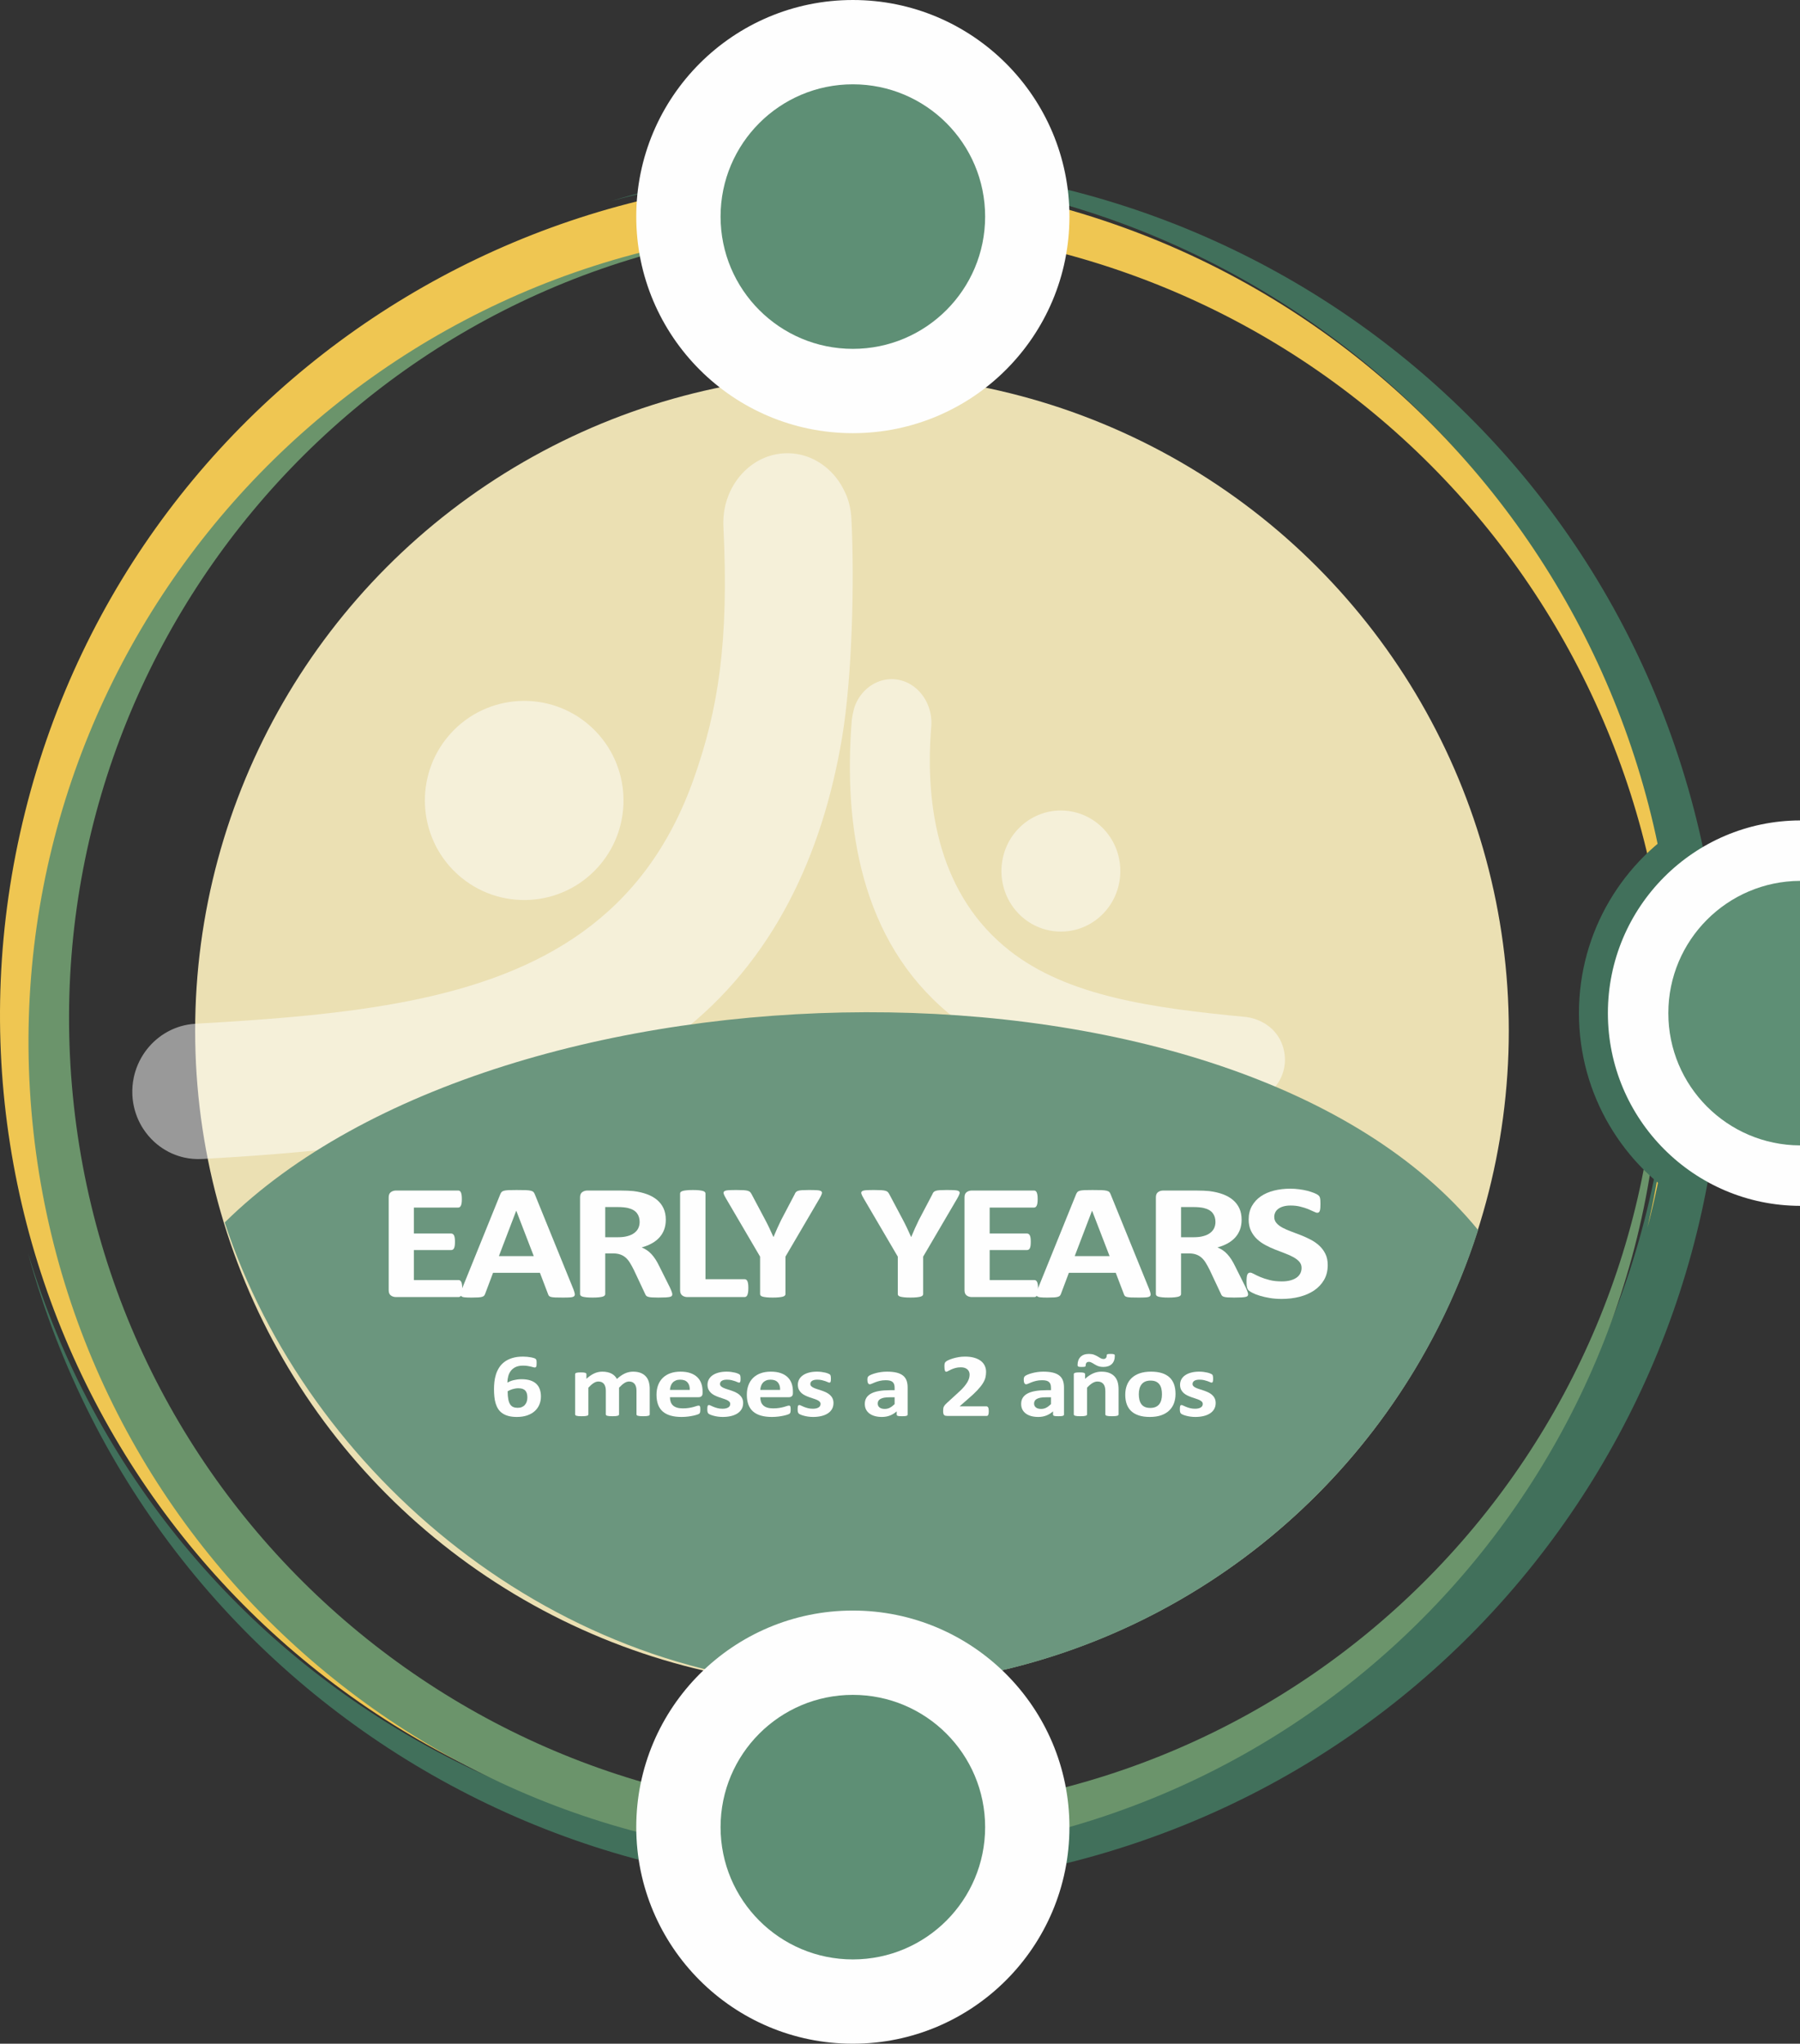
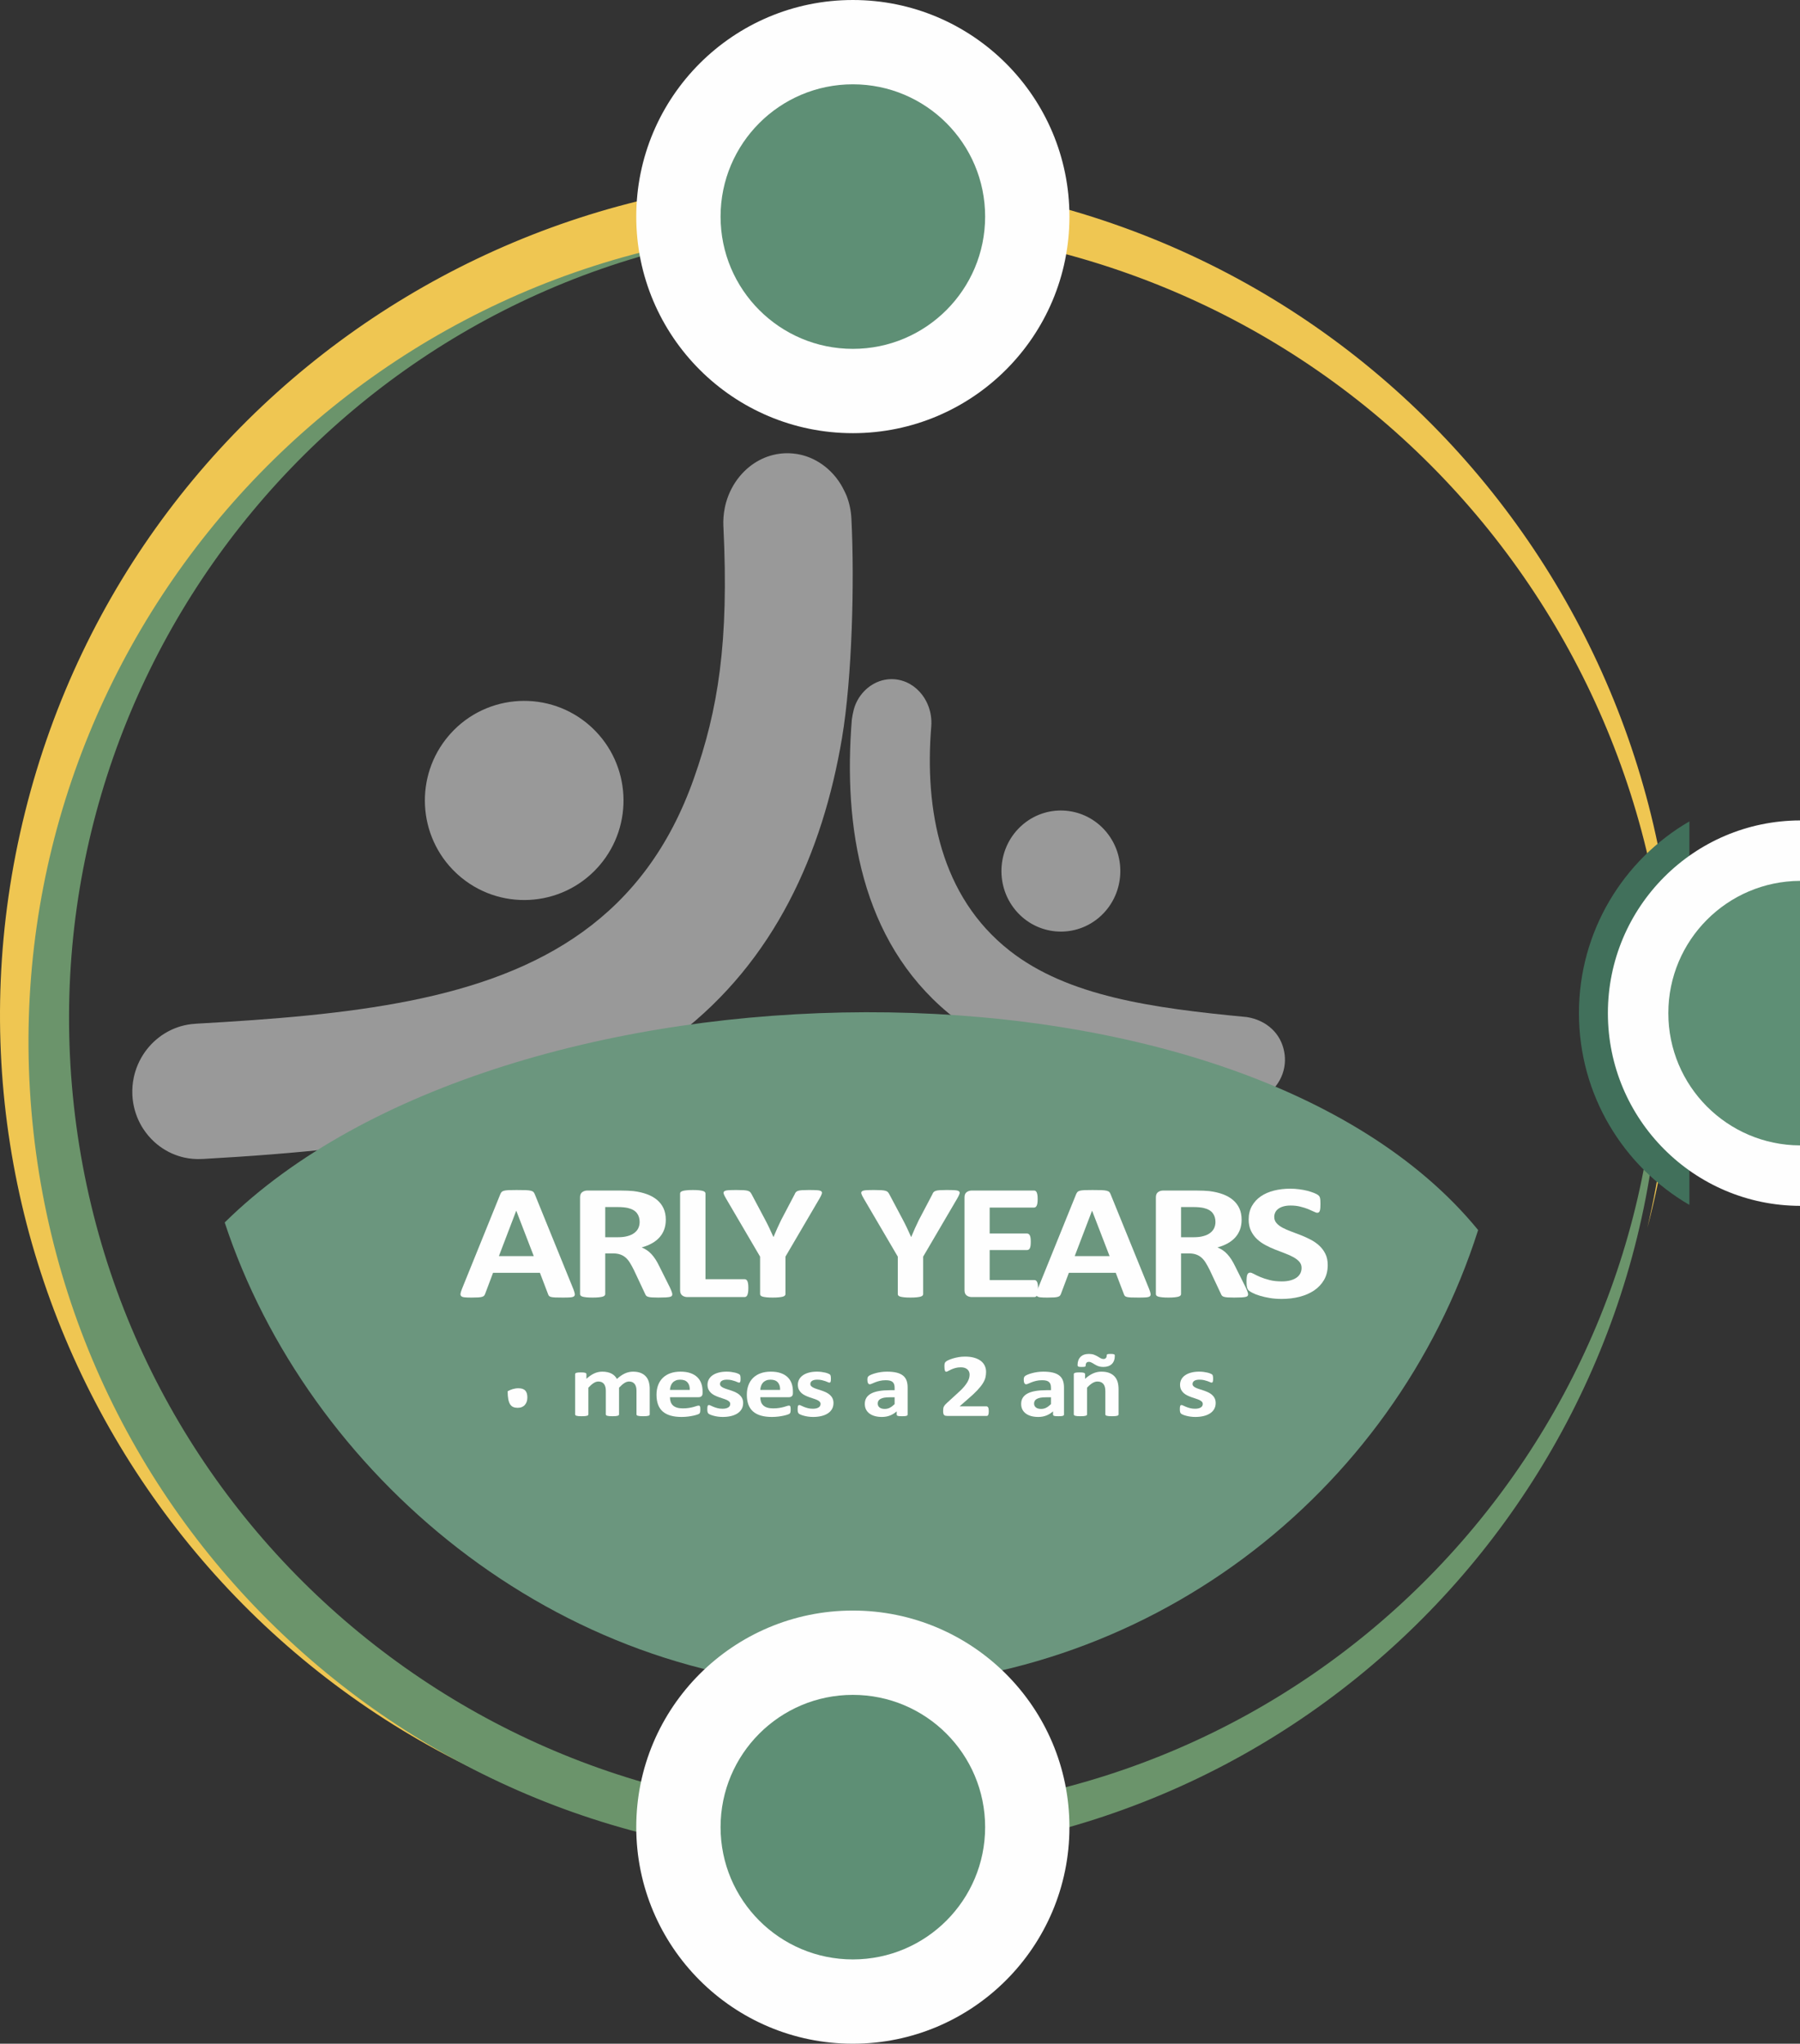
<svg xmlns="http://www.w3.org/2000/svg" xml:space="preserve" width="247.695mm" height="281.245mm" style="shape-rendering:geometricPrecision; text-rendering:geometricPrecision; image-rendering:optimizeQuality; fill-rule:evenodd; clip-rule:evenodd" viewBox="0 0 8176.48 9283.95">
  <rect x="0" y="0" width="8176.48" height="9283.95" fill="#333333" stroke="none" />
  <defs>
    <style type="text/css"> .fil5 {fill:#FEFEFE} .fil7 {fill:#6B967E} .fil6 {fill:#5E8F75} .fil2 {fill:#41705B} .fil4 {fill:#6B946B} .fil0 {fill:#EBE0B3} .fil3 {fill:#EFC652} .fil8 {fill:#FEFEFE;fill-rule:nonzero} .fil1 {fill:#FEFEFE;fill-opacity:0.502} </style>
  </defs>
  <g id="Comentarios">
-     <circle class="fil0" cx="3870.09" cy="4682.25" r="2983.6" />
    <path class="fil1" d="M1864.7 4545.65c297.98,-59.94 563.25,-154.54 782.28,-312.52 220.46,-159.01 393.37,-381.43 504.58,-695.96 110.69,-313.03 160.16,-620.25 134.53,-1144.39l0 -0.54 0 -0.02 0 -0.02 0 -0.05 -0.03 0 -0.02 -0.3 -0.02 -0.37 -0.05 -0.77 -0.12 -1.16c-0.58,-13.54 -0.31,-27.1 0.7,-40.65l0.03 -0.42c1.08,-13.98 3.02,-27.77 5.72,-41.22 1.01,-5.05 2.01,-9.5 2.92,-13.31 0.97,-4.07 2.02,-8.07 3.11,-11.9l0.22 -0.72c6.21,-21.69 14.58,-42.53 24.81,-62.06l-0.02 -0.02 0.02 -0.03c10.15,-19.38 22.14,-37.59 35.71,-54.16l0.77 -0.87c12.64,-15.33 26.59,-29.32 41.57,-41.65 14.85,-12.21 30.88,-22.96 47.81,-31.94 3.54,-1.87 7.31,-3.78 11.29,-5.66 3.91,-1.87 7.81,-3.59 11.62,-5.19l-0.02 -0.02c3.5,-1.46 7.43,-2.98 11.68,-4.52l0 -0.02c3.97,-1.44 8.07,-2.83 12.18,-4.1 10.21,-3.2 20.86,-5.84 31.81,-7.86 10.67,-1.96 21.48,-3.31 32.31,-3.96l0.46 0.02 0.22 0 0.05 0 1.13 -0.06 1.35 -0.12 0 -0.03c12.67,-0.64 25.41,-0.3 38.1,0.88 13.15,1.21 25.93,3.35 38.15,6.29 3.32,0.79 7.36,1.89 12.08,3.26 4.89,1.4 8.88,2.66 12.04,3.73 20.08,6.86 39.39,16.13 57.58,27.46 18.28,11.41 35.44,24.97 51.06,40.33 9.07,8.91 17.45,18.24 25.14,27.91l0.63 0.85c7.89,9.99 15.18,20.57 21.92,31.59l0.24 0.44c2.37,3.92 4.7,8.07 7.03,12.43 2.52,4.72 4.7,9.01 6.72,13.11l0.03 -0.01 2.32 4.76c3.48,7.09 7.04,14.35 9.86,21.66l0.28 0.81c6.05,15.92 10.83,32.22 14.3,48.86 3.5,16.83 5.76,34.27 6.71,52.29l0.32 6.46c13.63,278.55 3.56,713.5 -43.01,990.2 -88.19,523.96 -307.37,1013.15 -744.67,1348.17 -269.95,206.82 -597.41,335.9 -963.24,419.21 -366.46,83.49 -771.54,121.15 -1196.01,145.06l-0.68 -0.06 0 0.04 -1.11 -0.04 -0.14 0 -1.08 -0.03 -0.05 0 0 0.05 -0.11 0 -1.22 0.07 -0.69 0.07c-13.1,0.67 -26.23,0.44 -39.28,-0.63l-0.44 -0.03c-13.47,-1.13 -26.62,-3.17 -39.28,-5.98 -3.75,-0.85 -7.88,-1.88 -12.35,-3.08 -4.11,-1.11 -8.29,-2.34 -12.39,-3.64l0 0.01 -0.05 -0.01c-20.73,-6.58 -40.6,-15.43 -59.15,-26.21 -18.8,-10.91 -36.41,-23.92 -52.48,-38.65 -9.46,-8.67 -18.49,-18.11 -26.93,-28.12 -8.44,-10.03 -16.25,-20.59 -23.31,-31.53 -2.66,-4.13 -5.24,-8.31 -7.58,-12.38 -2.24,-3.85 -4.57,-8.11 -6.93,-12.7l-0.02 0.02 -0.03 -0.07c-2.01,-3.9 -4.19,-8.32 -6.41,-13.19l-0.02 0.02 -0.03 -0.07c-1.99,-4.28 -3.75,-8.36 -5.35,-12.33l-0.36 -1c-6.28,-15.62 -11.36,-31.91 -15.04,-48.62 -3.65,-16.41 -5.98,-33.21 -6.9,-50.29l0.03 -1.04 0 -0.05 -0.01 0 -0.06 -1.26 -0.12 -1.43 -0.03 0c-0.6,-13.55 -0.27,-26.95 0.82,-40.05 1.13,-13.42 3.19,-26.82 6.08,-40.08 0.94,-4.31 1.96,-8.6 3.02,-12.65 1.04,-3.94 2.22,-8.09 3.52,-12.31l0.12 -0.35c6.56,-21.32 15.34,-41.67 26,-60.68 10.83,-19.33 23.7,-37.44 38.27,-53.92 12.98,-14.7 27.36,-28.15 42.83,-40.09 15.4,-11.85 31.96,-22.31 49.45,-31.06 3.36,-1.68 7.33,-3.55 11.7,-5.5 3.86,-1.72 7.84,-3.4 11.89,-5 4.23,-1.67 8.44,-3.23 12.55,-4.66l0 -0.02c4.29,-1.49 8.35,-2.81 12.06,-3.92 10.81,-3.18 21.98,-5.84 33.42,-7.82 11.06,-1.91 22.43,-3.24 33.96,-3.87l0 -0.02 0.52 -0.05 0.59 -0.06 1.61 -0.17 0.44 -0.07c348.45,-19.58 677.76,-45 974.57,-104.72zm173.83 -1203.89l7.35 -8.41 -0.03 -0.03c83.28,-92.68 196.31,-142.79 311.59,-148.86 115.1,-6.05 232.5,31.78 324.93,114.81l0.57 0.56 8.23 7.61c87.33,82.73 134.64,192.83 140.49,305.03 5.86,112.05 -29.5,226.3 -107.41,317.6l-0.51 0.56 -7.35 8.38 0.04 0.04c-83.28,92.67 -196.32,142.79 -311.61,148.85 -115.1,6.05 -232.5,-31.78 -324.91,-114.8l-0.58 -0.56 -8.24 -7.64c-87.33,-82.7 -134.62,-192.81 -140.48,-305.01 -5.85,-112.02 29.51,-226.27 107.39,-317.58l0.52 -0.56z" />
    <path class="fil1" d="M4585.93 4318.41c132.14,103.8 294.18,169.1 477.15,213.51 182.63,44.33 385.81,67.9 600.89,88.3l0.04 0c42.84,6.78 82.69,24.97 113.3,53.64 28.09,26.3 48.51,61.53 56.37,104.98 3.26,17.96 3.97,35.59 2.46,52.54 -3.87,43.16 -22.22,82.43 -49.67,112.75 -27.53,30.4 -64.23,51.81 -104.72,59.17 -15.07,2.74 -30.74,3.53 -46.68,2.1l-0.03 0 -0.04 0 -37.74 -3.27c-391.45,-33.8 -902.79,-78 -1289.64,-400.3 -396.52,-330.34 -477.42,-847.11 -438.18,-1332.97 2.24,-15.17 4.72,-29.51 8.36,-43.44 3.62,-13.79 8.41,-27.15 15.34,-40.39l0.02 0.01c1.51,-2.88 2.99,-5.61 4.4,-8.08 1.66,-2.88 3.22,-5.5 4.58,-7.61l0.02 -0.04 0.01 0.01c4.39,-6.81 9.22,-13.35 14.45,-19.6 5.24,-6.28 10.77,-12.11 16.55,-17.46l0.02 -0.02 0.01 0.02c12.01,-11.14 25.36,-20.56 39.51,-27.95 14.06,-7.33 29.04,-12.73 44.45,-15.88 14.82,-3.02 29.93,-3.99 44.91,-2.92 14.96,1.07 29.82,4.21 44.19,9.33 2.64,0.93 5.15,1.91 7.54,2.88 2.41,0.99 4.8,2.04 7.1,3.12 2.41,1.11 4.78,2.3 7.07,3.5 2.26,1.19 4.58,2.48 6.9,3.83 10.37,6.06 20.13,13.2 29.1,21.21 9.08,8.12 17.46,17.21 24.95,27.08l0.01 0.01 -0.01 0.01c8.28,10.91 15.53,22.8 21.52,35.41 5.95,12.49 10.72,25.75 14.13,39.53l0.01 0.03 -0.01 0c0.74,2.98 1.36,5.64 1.84,8l0.01 0.03 -0.01 0c0.58,2.84 1.1,5.65 1.56,8.4 1.4,8.48 2.33,17.16 2.71,25.96l0 0.04c0.37,8.5 0.22,17.23 -0.45,26.09l-0.01 0.26 -0.04 0.32 -0.03 0.33 -0.03 0c-30.47,376.12 41.22,770.43 355.8,1017.52zm440.4 -537.94l-0.31 -0.36 -3.33 -3.97c-47.61,-55.68 -112.77,-87.24 -180.09,-93.24 -67.36,-6 -136.95,13.55 -193.36,60.02l0 -0.01 -3.58 3.01 -0.24 0.21c-57.08,48.76 -89.37,116.59 -95.39,186.74 -6.02,70.01 14.09,142.37 61.71,200.42l0.32 0.36 3.33 3.97c47.61,55.7 112.77,87.24 180.09,93.24 66.64,5.94 135.44,-13.13 191.54,-58.54l1.82 -1.48 0 0.01 3.59 -3 0.23 -0.21c57.08,-48.78 89.37,-116.6 95.39,-186.76 6.02,-70.01 -14.09,-142.37 -61.71,-200.41z" />
    <g id="_1382951991792">
-       <path class="fil2" d="M4984.67 8426.68c-2078.78,596.28 -4247.35,-605.52 -4843.63,-2684.3 -4.76,-16.59 -9.08,-33.21 -13.61,-49.81 600.58,1993.43 2693.67,3139.88 4701.05,2564.08 2023.97,-580.56 3194.08,-2691.94 2613.52,-4715.91 -575.8,-2007.38 -2657.42,-3174.52 -4666.11,-2627.13 16.48,-4.96 32.86,-10.1 49.45,-14.86 2078.78,-596.28 4247.35,605.52 4843.63,2684.3 596.28,2078.78 -605.52,4247.35 -2684.3,4843.63z" />
      <path class="fil3" d="M4724.74 917.86c2038.49,508.06 3279.15,2572.44 2771.09,4610.93 -4.05,16.27 -8.49,32.34 -12.75,48.52 462.99,-1968.77 -741.06,-3949.92 -2709.53,-4440.53 -1984.73,-494.66 -3994.68,713.28 -4489.34,2698.02 -490.61,1968.47 693.73,3961.46 2649.51,4476.6 -16.27,-3.84 -32.55,-7.46 -48.82,-11.52 -2038.49,-508.06 -3279.15,-2572.44 -2771.09,-4610.93 508.06,-2038.49 2572.44,-3279.14 4610.93,-2771.09z" />
      <path class="fil4" d="M151.83 5140.43c-223.21,-2034.78 1245.36,-3865.23 3280.13,-4088.44 16.24,-1.78 32.43,-3.15 48.65,-4.72 -1955.85,240.9 -3360.68,2009.81 -3145.13,3974.69 217.32,1981.12 1999.52,3410.96 3980.63,3193.63 1964.88,-215.54 3387.18,-1970.44 3198.35,-3931.99 1.99,16.17 4.16,32.27 5.94,48.51 223.21,2034.78 -1245.35,3865.23 -3280.13,4088.45 -2034.78,223.21 -3865.23,-1245.36 -4088.45,-3280.13z" />
    </g>
    <circle class="fil5" cx="3874.06" cy="983.86" r="983.86" />
    <circle class="fil6" cx="3874.06" cy="983.86" r="600.88" />
    <path class="fil2" d="M7673.99 5473.45c-299.94,-174.36 -501.63,-499.16 -501.63,-871.09 0,-371.94 201.68,-696.73 501.63,-871.09l0 1742.19z" />
    <path class="fil5" d="M8176.48 5477.8c-482.22,-1.52 -872.68,-392.87 -872.68,-875.44 0,-482.58 390.45,-873.93 872.68,-875.44l0 1750.89z" />
    <path class="fil6" d="M8176.48 5203.2c-330.56,-1.51 -598.08,-269.92 -598.08,-600.84 0,-330.92 267.51,-599.33 598.08,-600.84l0 1201.68z" />
    <path class="fil7" d="M1020.7 5553.24c375.81,1141.11 1504.52,2103.12 2839.99,2112.49 3.85,0.01 7.67,0.09 11.52,0.11 1331.54,-0.58 2458.99,-873.45 2842.18,-2078.16 -1095.98,-1340.79 -4424.64,-1286.28 -5693.69,-34.45z" />
-     <path class="fil8" d="M2099.69 5853.49c0,7.28 -0.3,13.27 -1.04,18.25 -0.74,4.85 -1.79,8.81 -3.27,11.75 -1.49,3.06 -3.27,5.23 -5.51,6.64 -2.08,1.41 -4.61,2.04 -7.15,2.04l-283.15 0c-9.53,0 -17.57,-2.43 -24.12,-7.28 -6.55,-4.85 -9.83,-12.77 -9.83,-23.74l0 -421.97c0,-10.98 3.28,-18.89 9.83,-23.74 6.55,-4.85 14.59,-7.28 24.12,-7.28l281.81 0c2.53,0 4.91,0.64 6.99,1.91 1.94,1.28 3.72,3.45 5.21,6.51 1.34,3.19 2.53,7.15 3.27,12 0.75,4.98 1.05,11.1 1.05,18.63 0,7.02 -0.3,12.89 -1.05,17.87 -0.74,4.85 -1.79,8.81 -3.27,11.75 -1.49,3.06 -3.27,5.23 -5.21,6.64 -2.08,1.41 -4.47,2.04 -6.99,2.04l-201.43 0 0 117.94 169.71 0c2.68,0 5.06,0.64 7.15,2.04 2.23,1.41 4.02,3.45 5.51,6.38 1.49,2.81 2.53,6.64 3.28,11.61 0.74,4.85 1.04,10.72 1.04,17.61 0,7.28 -0.3,13.28 -1.04,18 -0.75,4.72 -1.79,8.55 -3.28,11.36 -1.49,2.93 -3.27,4.98 -5.51,6.13 -2.08,1.27 -4.47,1.91 -7.15,1.91l-169.71 0 0 136.32 202.76 0c2.68,0 5.06,0.64 7.15,2.04 2.23,1.4 4.02,3.58 5.51,6.64 1.49,2.93 2.53,6.89 3.27,11.74 0.75,4.98 1.04,10.98 1.04,18.25z" />
    <path id="1" class="fil8" d="M2604.31 5855.53c3.42,8.93 5.65,16.08 6.55,21.31 0.89,5.23 -0.3,9.19 -3.42,11.87 -3.28,2.55 -8.93,4.21 -17.12,4.85 -8.04,0.64 -19.35,0.89 -33.5,0.89 -14.89,0 -26.5,-0.13 -34.69,-0.51 -8.34,-0.38 -14.59,-1.15 -19.06,-2.3 -4.32,-1.15 -7.3,-2.68 -9.08,-4.72 -1.79,-1.91 -3.28,-4.6 -4.31,-7.79l-37.07 -97.26 -212.89 0 -35.58 94.58c-1.19,3.58 -2.68,6.51 -4.62,8.81 -1.79,2.43 -4.91,4.21 -9.08,5.62 -4.17,1.41 -10.12,2.3 -17.87,2.81 -7.74,0.51 -17.86,0.77 -30.37,0.77 -13.4,0 -23.82,-0.38 -31.41,-1.15 -7.6,-0.77 -12.8,-2.55 -15.63,-5.36 -2.97,-2.93 -4.02,-7.02 -3.13,-12.25 0.89,-5.23 3.13,-12.12 6.55,-20.93l173.88 -429.5c1.64,-4.21 3.72,-7.66 6.1,-10.21 2.23,-2.68 5.96,-4.6 11.02,-6 5.21,-1.4 12.21,-2.3 21.29,-2.68 8.93,-0.38 20.85,-0.51 35.73,-0.51 17.12,0 30.82,0.13 40.94,0.51 10.27,0.38 18.16,1.28 23.82,2.68 5.66,1.4 9.68,3.45 12.21,6.13 2.38,2.81 4.62,6.51 6.26,11.23l174.48 429.12zm-259.04 -355.35l-0.45 0 -78.6 205.88 158.4 0 -79.35 -205.88z" />
    <path id="2" class="fil8" d="M3053.84 5879.53c0,2.68 -0.6,4.98 -1.79,6.89 -1.19,1.91 -3.87,3.45 -8.19,4.72 -4.47,1.15 -10.72,2.04 -19.21,2.55 -8.48,0.51 -19.95,0.77 -34.39,0.77 -12.2,0 -21.88,-0.25 -29.17,-0.77 -7.3,-0.51 -13.1,-1.4 -17.27,-2.81 -4.17,-1.4 -7.15,-3.06 -8.93,-5.23 -1.64,-2.17 -3.13,-4.72 -4.32,-7.66l-50.91 -108.37c-6.1,-12.25 -12.06,-23.23 -17.87,-32.67 -5.81,-9.57 -12.36,-17.49 -19.5,-23.87 -7.15,-6.38 -15.48,-11.1 -24.86,-14.42 -9.23,-3.19 -20.1,-4.85 -32.31,-4.85l-35.88 0 0 184.95c0,2.43 -0.89,4.72 -2.83,6.64 -1.94,2.04 -5.06,3.7 -9.38,4.98 -4.32,1.15 -10.12,2.17 -17.42,2.93 -7.15,0.77 -16.52,1.15 -27.69,1.15 -11.02,0 -20.25,-0.38 -27.69,-1.15 -7.44,-0.77 -13.25,-1.79 -17.56,-2.93 -4.32,-1.28 -7.45,-2.94 -9.08,-4.85 -1.79,-2.04 -2.68,-4.34 -2.68,-6.76l0 -439.59c0,-10.98 3.28,-18.89 9.83,-23.74 6.55,-4.85 14.59,-7.28 24.12,-7.28l146.19 0c14.74,0 27.09,0.26 36.62,0.77 9.53,0.51 18.31,1.15 26.2,1.79 22.63,2.81 43.03,7.53 61.19,14.29 18.16,6.64 33.65,15.45 46.3,26.29 12.66,10.85 22.33,23.62 29.03,38.42 6.7,14.81 9.98,31.78 9.98,51.06 0,16.08 -2.38,30.89 -7.15,44.16 -4.91,13.4 -11.91,25.27 -21.29,35.74 -9.23,10.46 -20.69,19.53 -34.39,27.19 -13.7,7.78 -29.33,13.91 -46.75,18.76 8.49,3.45 16.38,7.66 23.82,12.64 7.45,4.98 14.44,11.1 20.99,18.25 6.55,7.15 12.8,15.19 18.61,24.38 5.81,9.06 11.47,19.4 16.97,30.89l47.79 95.6c4.32,9.45 7.3,16.34 8.64,20.81 1.49,4.34 2.23,7.79 2.23,10.34zm-148.28 -328.67c0,-15.95 -4.17,-29.48 -12.65,-40.33 -8.49,-10.98 -22.33,-18.76 -41.54,-23.23 -5.81,-1.27 -12.36,-2.17 -19.8,-2.93 -7.44,-0.77 -17.71,-1.15 -30.82,-1.15l-51.51 0 0 137.08 58.5 0c16.38,0 30.52,-1.66 42.73,-5.11 12.36,-3.32 22.48,-8.04 30.67,-14.17 8.19,-6 14.29,-13.4 18.31,-21.83 4.02,-8.42 6.1,-17.87 6.1,-28.34z" />
    <path id="3" class="fil8" d="M3399.31 5851.06c0,7.4 -0.3,13.79 -1.04,18.89 -0.75,5.11 -1.94,9.32 -3.28,12.64 -1.49,3.45 -3.28,5.87 -5.51,7.28 -2.23,1.53 -4.76,2.3 -7.59,2.3l-258.59 0c-9.53,0 -17.57,-2.43 -24.12,-7.28 -6.55,-4.85 -9.82,-12.77 -9.82,-23.74l0 -439.59c0,-2.42 0.89,-4.72 2.83,-6.76 1.93,-1.91 5.06,-3.58 9.38,-4.85 4.32,-1.28 10.27,-2.17 17.72,-2.94 7.44,-0.77 16.67,-1.15 27.69,-1.15 11.31,0 20.69,0.38 27.99,1.15 7.14,0.77 13.1,1.66 17.42,2.94 4.32,1.27 7.44,2.93 9.38,4.85 1.93,2.04 2.83,4.34 2.83,6.76l0 389.43 177.3 0c2.83,0 5.51,0.64 7.59,2.04 2.23,1.4 4.02,3.58 5.51,6.76 1.49,3.06 2.53,7.15 3.28,12.38 0.74,5.1 1.04,11.36 1.04,18.89z" />
    <path id="4" class="fil8" d="M3567.92 5708.49l0 170.27c0,2.43 -0.89,4.72 -2.83,6.76 -1.94,1.91 -5.06,3.58 -9.38,4.85 -4.32,1.15 -10.27,2.17 -17.72,2.93 -7.44,0.77 -16.67,1.15 -27.69,1.15 -11.31,0 -20.69,-0.38 -27.99,-1.15 -7.15,-0.77 -13.1,-1.79 -17.56,-2.93 -4.61,-1.28 -7.74,-2.94 -9.38,-4.85 -1.79,-2.04 -2.68,-4.34 -2.68,-6.76l0 -170.27 -154.53 -263.7c-5.51,-9.19 -9.08,-16.46 -10.72,-21.57 -1.64,-5.11 -0.74,-8.94 2.68,-11.62 3.27,-2.55 9.53,-4.21 18.46,-4.85 8.93,-0.64 21.44,-0.89 37.37,-0.89 13.4,0 23.97,0.26 32.01,0.77 8.04,0.51 14.29,1.41 18.91,2.81 4.61,1.4 8.04,3.19 10.27,5.36 2.08,2.3 4.17,5.11 6.25,8.68l63.12 118.96c6.11,11.49 12.21,23.62 18.17,36.25 6.1,12.77 12.06,26.04 18.31,40.08l0.89 0c5.51,-13.53 11.16,-26.55 16.97,-39.32 5.81,-12.76 11.47,-24.76 16.97,-36.25l62.08 -118.19c1.49,-4.08 3.27,-7.28 5.51,-9.57 2.08,-2.42 5.36,-4.34 9.82,-5.87 4.32,-1.41 10.27,-2.43 17.87,-2.94 7.44,-0.51 17.56,-0.77 30.07,-0.77 16.52,0 29.47,0.26 38.56,0.89 9.23,0.64 15.48,2.3 18.76,4.85 3.42,2.68 4.17,6.64 2.38,11.87 -1.64,5.24 -5.21,12.25 -10.42,21.31l-154.53 263.7z" />
    <path id="5" class="fil8" d="M4193.45 5708.49l0 170.27c0,2.43 -0.89,4.72 -2.83,6.76 -1.93,1.91 -5.06,3.58 -9.38,4.85 -4.32,1.15 -10.27,2.17 -17.72,2.93 -7.44,0.77 -16.67,1.15 -27.69,1.15 -11.31,0 -20.69,-0.38 -27.99,-1.15 -7.15,-0.77 -13.1,-1.79 -17.56,-2.93 -4.62,-1.28 -7.74,-2.94 -9.38,-4.85 -1.79,-2.04 -2.68,-4.34 -2.68,-6.76l0 -170.27 -154.53 -263.7c-5.51,-9.19 -9.08,-16.46 -10.72,-21.57 -1.63,-5.11 -0.74,-8.94 2.68,-11.62 3.28,-2.55 9.53,-4.21 18.46,-4.85 8.93,-0.64 21.44,-0.89 37.36,-0.89 13.4,0 23.97,0.26 32.01,0.77 8.04,0.51 14.29,1.41 18.91,2.81 4.61,1.4 8.04,3.19 10.27,5.36 2.08,2.3 4.17,5.11 6.25,8.68l63.12 118.96c6.11,11.49 12.21,23.62 18.17,36.25 6.1,12.77 12.06,26.04 18.31,40.08l0.89 0c5.51,-13.53 11.17,-26.55 16.97,-39.32 5.81,-12.76 11.46,-24.76 16.97,-36.25l62.08 -118.19c1.49,-4.08 3.28,-7.28 5.51,-9.57 2.08,-2.42 5.36,-4.34 9.83,-5.87 4.31,-1.41 10.27,-2.43 17.87,-2.94 7.44,-0.51 17.56,-0.77 30.07,-0.77 16.52,0 29.48,0.26 38.56,0.89 9.23,0.64 15.48,2.3 18.76,4.85 3.42,2.68 4.17,6.64 2.38,11.87 -1.64,5.24 -5.21,12.25 -10.42,21.31l-154.53 263.7z" />
    <path id="6" class="fil8" d="M4715.34 5853.49c0,7.28 -0.29,13.27 -1.04,18.25 -0.74,4.85 -1.79,8.81 -3.27,11.75 -1.49,3.06 -3.28,5.23 -5.51,6.64 -2.08,1.41 -4.62,2.04 -7.15,2.04l-283.16 0c-9.53,0 -17.57,-2.43 -24.12,-7.28 -6.55,-4.85 -9.82,-12.77 -9.82,-23.74l0 -421.97c0,-10.98 3.27,-18.89 9.82,-23.74 6.55,-4.85 14.59,-7.28 24.12,-7.28l281.81 0c2.53,0 4.91,0.64 6.99,1.91 1.94,1.28 3.72,3.45 5.22,6.51 1.34,3.19 2.53,7.15 3.27,12 0.75,4.98 1.04,11.1 1.04,18.63 0,7.02 -0.3,12.89 -1.04,17.87 -0.74,4.85 -1.79,8.81 -3.27,11.75 -1.49,3.06 -3.28,5.23 -5.22,6.64 -2.08,1.41 -4.47,2.04 -6.99,2.04l-201.42 0 0 117.94 169.71 0c2.68,0 5.06,0.64 7.15,2.04 2.23,1.41 4.02,3.45 5.51,6.38 1.49,2.81 2.53,6.64 3.27,11.61 0.74,4.85 1.04,10.72 1.04,17.61 0,7.28 -0.3,13.28 -1.04,18 -0.75,4.72 -1.79,8.55 -3.27,11.36 -1.49,2.93 -3.28,4.98 -5.51,6.13 -2.08,1.27 -4.47,1.91 -7.15,1.91l-169.71 0 0 136.32 202.76 0c2.68,0 5.06,0.64 7.15,2.04 2.23,1.4 4.02,3.58 5.51,6.64 1.49,2.93 2.53,6.89 3.27,11.74 0.75,4.98 1.04,10.98 1.04,18.25z" />
    <path id="7" class="fil8" d="M5219.95 5855.53c3.42,8.93 5.66,16.08 6.55,21.31 0.89,5.23 -0.3,9.19 -3.42,11.87 -3.27,2.55 -8.93,4.21 -17.12,4.85 -8.04,0.64 -19.35,0.89 -33.5,0.89 -14.88,0 -26.5,-0.13 -34.69,-0.51 -8.34,-0.38 -14.59,-1.15 -19.05,-2.3 -4.32,-1.15 -7.3,-2.68 -9.08,-4.72 -1.79,-1.91 -3.28,-4.6 -4.32,-7.79l-37.07 -97.26 -212.89 0 -35.58 94.58c-1.19,3.58 -2.68,6.51 -4.61,8.81 -1.79,2.43 -4.91,4.21 -9.08,5.62 -4.17,1.41 -10.12,2.3 -17.86,2.81 -7.74,0.51 -17.86,0.77 -30.37,0.77 -13.4,0 -23.82,-0.38 -31.41,-1.15 -7.59,-0.77 -12.8,-2.55 -15.63,-5.36 -2.98,-2.93 -4.02,-7.02 -3.13,-12.25 0.89,-5.23 3.13,-12.12 6.55,-20.93l173.88 -429.5c1.64,-4.21 3.72,-7.66 6.1,-10.21 2.23,-2.68 5.96,-4.6 11.02,-6 5.21,-1.4 12.21,-2.3 21.28,-2.68 8.93,-0.38 20.85,-0.51 35.73,-0.51 17.12,0 30.82,0.13 40.94,0.51 10.27,0.38 18.16,1.28 23.82,2.68 5.66,1.4 9.68,3.45 12.21,6.13 2.38,2.81 4.61,6.51 6.25,11.23l174.48 429.12zm-259.04 -355.35l-0.45 0 -78.6 205.88 158.4 0 -79.35 -205.88z" />
    <path id="8" class="fil8" d="M5669.49 5879.53c0,2.68 -0.6,4.98 -1.79,6.89 -1.19,1.91 -3.87,3.45 -8.19,4.72 -4.47,1.15 -10.72,2.04 -19.21,2.55 -8.49,0.51 -19.95,0.77 -34.39,0.77 -12.2,0 -21.89,-0.25 -29.18,-0.77 -7.3,-0.51 -13.1,-1.4 -17.27,-2.81 -4.17,-1.4 -7.15,-3.06 -8.93,-5.23 -1.64,-2.17 -3.13,-4.72 -4.32,-7.66l-50.91 -108.37c-6.1,-12.25 -12.06,-23.23 -17.87,-32.67 -5.81,-9.57 -12.36,-17.49 -19.5,-23.87 -7.15,-6.38 -15.48,-11.1 -24.86,-14.42 -9.23,-3.19 -20.1,-4.85 -32.31,-4.85l-35.88 0 0 184.95c0,2.43 -0.89,4.72 -2.83,6.64 -1.94,2.04 -5.06,3.7 -9.38,4.98 -4.31,1.15 -10.12,2.17 -17.42,2.93 -7.15,0.77 -16.52,1.15 -27.69,1.15 -11.02,0 -20.25,-0.38 -27.69,-1.15 -7.44,-0.77 -13.25,-1.79 -17.56,-2.93 -4.32,-1.28 -7.45,-2.94 -9.08,-4.85 -1.79,-2.04 -2.68,-4.34 -2.68,-6.76l0 -439.59c0,-10.98 3.27,-18.89 9.82,-23.74 6.55,-4.85 14.59,-7.28 24.12,-7.28l146.19 0c14.74,0 27.09,0.26 36.62,0.77 9.53,0.51 18.31,1.15 26.2,1.79 22.63,2.81 43.03,7.53 61.19,14.29 18.16,6.64 33.65,15.45 46.3,26.29 12.66,10.85 22.33,23.62 29.03,38.42 6.7,14.81 9.98,31.78 9.98,51.06 0,16.08 -2.38,30.89 -7.15,44.16 -4.91,13.4 -11.91,25.27 -21.28,35.74 -9.23,10.46 -20.7,19.53 -34.39,27.19 -13.7,7.78 -29.33,13.91 -46.75,18.76 8.49,3.45 16.37,7.66 23.82,12.64 7.45,4.98 14.44,11.1 20.99,18.25 6.55,7.15 12.8,15.19 18.61,24.38 5.81,9.06 11.46,19.4 16.97,30.89l47.79 95.6c4.32,9.45 7.3,16.34 8.64,20.81 1.49,4.34 2.23,7.79 2.23,10.34zm-148.28 -328.67c0,-15.95 -4.17,-29.48 -12.65,-40.33 -8.48,-10.98 -22.33,-18.76 -41.53,-23.23 -5.81,-1.27 -12.36,-2.17 -19.8,-2.93 -7.44,-0.77 -17.71,-1.15 -30.82,-1.15l-51.51 0 0 137.08 58.5 0c16.38,0 30.52,-1.66 42.73,-5.11 12.36,-3.32 22.48,-8.04 30.67,-14.17 8.19,-6 14.29,-13.4 18.31,-21.83 4.02,-8.42 6.1,-17.87 6.1,-28.34z" />
    <path id="9" class="fil8" d="M6031.18 5746.91c0,25.53 -5.51,47.74 -16.52,67.01 -11.16,19.14 -26.05,35.1 -44.96,47.99 -19.06,12.77 -41.09,22.46 -66.4,28.97 -25.31,6.51 -52.41,9.7 -81.28,9.7 -19.5,0 -37.52,-1.4 -54.34,-4.21 -16.68,-2.81 -31.42,-6.13 -44.22,-10.08 -12.8,-3.83 -23.52,-7.91 -32.16,-12.25 -8.64,-4.34 -14.74,-8.17 -18.61,-11.36 -3.72,-3.32 -6.4,-8.04 -8.04,-14.17 -1.64,-6.13 -2.38,-14.81 -2.38,-26.29 0,-7.79 0.3,-14.17 0.89,-19.4 0.6,-5.24 1.49,-9.45 2.83,-12.77 1.34,-3.19 3.13,-5.49 5.21,-6.89 2.23,-1.4 4.76,-2.04 7.74,-2.04 4.02,0 9.82,2.04 17.27,6.26 7.44,4.08 16.97,8.68 28.58,13.66 11.61,4.98 25.6,9.57 41.83,13.66 16.08,4.21 34.84,6.25 56.12,6.25 13.99,0 26.5,-1.4 37.52,-4.21 11.16,-2.93 20.54,-6.89 28.29,-12.12 7.74,-5.23 13.54,-11.62 17.71,-19.27 4.02,-7.66 6.1,-16.21 6.1,-25.66 0,-10.98 -3.42,-20.42 -10.42,-28.21 -7,-7.91 -16.08,-14.81 -27.4,-20.93 -11.16,-6.13 -23.97,-11.87 -38.26,-17.23 -14.14,-5.36 -28.88,-10.98 -44.07,-16.98 -15.18,-6 -29.92,-12.76 -44.07,-20.42 -14.29,-7.53 -27.09,-16.59 -38.26,-27.19 -11.31,-10.6 -20.39,-23.1 -27.39,-37.65 -7,-14.42 -10.42,-31.78 -10.42,-51.95 0,-23.1 5.06,-43.52 15.04,-61.14 9.98,-17.49 23.52,-32.04 40.49,-43.65 17.12,-11.62 37.07,-20.29 60.15,-26.04 23.07,-5.74 47.64,-8.55 73.54,-8.55 13.25,0 26.65,0.89 40.04,2.68 13.4,1.66 25.9,4.09 37.52,7.02 11.61,3.06 21.89,6.38 30.97,10.08 8.93,3.83 14.88,6.89 17.87,9.44 2.83,2.43 4.76,4.6 5.81,6.26 1.04,1.79 1.93,4.08 2.68,7.02 0.74,2.81 1.19,6.38 1.49,10.85 0.3,4.34 0.45,9.7 0.45,16.21 0,7.15 -0.15,13.28 -0.59,18.25 -0.45,4.98 -1.19,9.06 -2.23,12.38 -1.04,3.19 -2.53,5.62 -4.32,7.02 -1.93,1.53 -4.46,2.3 -7.74,2.3 -3.13,0 -8.19,-1.79 -15.18,-5.23 -7,-3.45 -15.63,-7.28 -25.76,-11.49 -10.27,-4.09 -22.03,-7.79 -35.43,-11.1 -13.4,-3.45 -27.99,-5.11 -44.07,-5.11 -12.5,0 -23.37,1.28 -32.75,3.96 -9.23,2.55 -16.97,6.25 -23.23,10.85 -6.25,4.6 -11.02,10.08 -13.99,16.59 -3.13,6.51 -4.61,13.4 -4.61,20.55 0,10.72 3.42,20.04 10.27,27.83 6.85,7.91 16.08,14.93 27.54,21.06 11.46,6 24.57,11.75 39.15,17.11 14.44,5.36 29.33,11.1 44.51,16.97 15.18,6 30.08,12.77 44.52,20.42 14.59,7.66 27.54,16.72 39,27.32 11.32,10.59 20.55,22.98 27.54,37.4 7,14.29 10.42,31.14 10.42,50.55z" />
-     <path class="fil8" d="M2457.13 6343.69c0,13.35 -2.36,25.71 -7.17,37.1 -4.8,11.39 -11.81,21.24 -21.02,29.49 -9.21,8.24 -20.62,14.74 -34.14,19.42 -13.61,4.68 -29.18,7.06 -46.86,7.06 -14.35,0 -26.89,-1.4 -37.57,-4.19 -10.68,-2.8 -19.89,-6.85 -27.71,-12.09 -7.82,-5.24 -14.18,-11.67 -19.15,-19.15 -4.89,-7.47 -8.88,-16 -11.82,-25.36 -2.93,-9.43 -4.97,-19.7 -6.03,-30.74 -1.15,-11.04 -1.71,-22.78 -1.71,-35.22 0,-10.34 0.57,-21.24 1.79,-32.56 1.22,-11.32 3.51,-22.43 6.93,-33.4 3.42,-10.9 8.23,-21.31 14.43,-31.23 6.19,-9.85 14.26,-18.52 24.04,-25.99 9.78,-7.41 21.6,-13.35 35.53,-17.68 13.94,-4.4 30.48,-6.57 49.55,-6.57 6.03,0 12.14,0.28 18.25,0.91 6.11,0.63 11.81,1.4 17.11,2.38 5.22,0.91 9.7,2.03 13.36,3.28 3.67,1.19 6.03,2.23 7.26,3.14 1.22,0.91 2.12,1.89 2.77,2.93 0.65,1.12 1.14,2.31 1.55,3.63 0.41,1.26 0.65,2.87 0.82,4.75 0.16,1.96 0.24,4.26 0.24,6.99 0,4.19 -0.08,7.68 -0.33,10.48 -0.24,2.79 -0.73,5.03 -1.38,6.57 -0.57,1.61 -1.47,2.73 -2.61,3.35 -1.06,0.7 -2.45,1.05 -4.07,1.05 -1.87,0 -4.32,-0.42 -7.33,-1.33 -3.02,-0.91 -6.68,-1.89 -11.01,-2.93 -4.31,-1.12 -9.37,-2.1 -15.16,-2.87 -5.78,-0.84 -12.55,-1.26 -20.21,-1.26 -12.87,0 -23.71,2.03 -32.68,6.15 -8.88,4.12 -16.14,9.71 -21.68,16.77 -5.62,7.05 -9.7,15.23 -12.22,24.52 -2.53,9.29 -3.91,19.15 -4.07,29.56 3.51,-1.96 7.58,-3.85 12.14,-5.73 4.49,-1.96 9.45,-3.57 14.75,-4.96 5.38,-1.33 11.16,-2.45 17.36,-3.35 6.2,-0.91 12.87,-1.33 19.89,-1.33 15.57,0 28.93,1.82 40.1,5.52 11.16,3.7 20.29,8.94 27.38,15.79 7.09,6.78 12.31,15.02 15.65,24.73 3.34,9.64 5.05,20.47 5.05,32.35zm-61.61 5.1c0,-6.92 -0.73,-13 -2.12,-18.23 -1.47,-5.24 -3.75,-9.64 -7.01,-13.28 -3.18,-3.57 -7.42,-6.29 -12.63,-8.18 -5.3,-1.82 -11.65,-2.72 -19.15,-2.72 -4.48,0 -8.88,0.35 -13.2,1.05 -4.24,0.63 -8.47,1.61 -12.63,2.8 -4.16,1.26 -8.15,2.73 -11.98,4.4 -3.83,1.68 -7.42,3.49 -10.76,5.38 0,14.6 0.98,26.69 2.85,36.4 1.96,9.71 4.73,17.47 8.47,23.13 3.75,5.73 8.48,9.78 14.18,12.16 5.62,2.38 12.22,3.57 19.72,3.57 7.33,0 13.77,-1.19 19.23,-3.49 5.54,-2.31 10.11,-5.52 13.77,-9.78 3.67,-4.19 6.44,-9.08 8.39,-14.74 1.87,-5.66 2.85,-11.81 2.85,-18.45z" />
+     <path class="fil8" d="M2457.13 6343.69zm-61.61 5.1c0,-6.92 -0.73,-13 -2.12,-18.23 -1.47,-5.24 -3.75,-9.64 -7.01,-13.28 -3.18,-3.57 -7.42,-6.29 -12.63,-8.18 -5.3,-1.82 -11.65,-2.72 -19.15,-2.72 -4.48,0 -8.88,0.35 -13.2,1.05 -4.24,0.63 -8.47,1.61 -12.63,2.8 -4.16,1.26 -8.15,2.73 -11.98,4.4 -3.83,1.68 -7.42,3.49 -10.76,5.38 0,14.6 0.98,26.69 2.85,36.4 1.96,9.71 4.73,17.47 8.47,23.13 3.75,5.73 8.48,9.78 14.18,12.16 5.62,2.38 12.22,3.57 19.72,3.57 7.33,0 13.77,-1.19 19.23,-3.49 5.54,-2.31 10.11,-5.52 13.77,-9.78 3.67,-4.19 6.44,-9.08 8.39,-14.74 1.87,-5.66 2.85,-11.81 2.85,-18.45z" />
    <path id="1" class="fil8" d="M2951.41 6425.22c0,1.33 -0.49,2.52 -1.47,3.57 -0.9,1.05 -2.53,1.88 -4.73,2.58 -2.28,0.63 -5.29,1.19 -9.13,1.54 -3.83,0.35 -8.72,0.49 -14.59,0.49 -6.11,0 -11.08,-0.14 -14.92,-0.49 -3.83,-0.35 -6.93,-0.91 -9.2,-1.54 -2.28,-0.7 -3.91,-1.54 -4.81,-2.58 -0.9,-1.05 -1.31,-2.23 -1.31,-3.57l0 -108.3c0,-6.15 -0.65,-11.74 -2.04,-16.77 -1.3,-5.1 -3.42,-9.43 -6.19,-13 -2.77,-3.63 -6.28,-6.43 -10.43,-8.45 -4.24,-1.96 -9.21,-2.93 -15.08,-2.93 -7.17,0 -14.43,2.38 -21.68,7.2 -7.33,4.75 -15.24,11.74 -23.8,20.82l0 121.43c0,1.33 -0.49,2.52 -1.47,3.57 -0.89,1.05 -2.53,1.88 -4.89,2.58 -2.28,0.63 -5.38,1.19 -9.21,1.54 -3.83,0.35 -8.64,0.49 -14.34,0.49 -5.95,0 -10.84,-0.14 -14.67,-0.49 -3.83,-0.35 -6.93,-0.91 -9.21,-1.54 -2.36,-0.7 -3.99,-1.54 -4.89,-2.58 -0.98,-1.05 -1.47,-2.23 -1.47,-3.57l0 -108.3c0,-6.15 -0.65,-11.74 -2.04,-16.77 -1.3,-5.1 -3.34,-9.43 -6.11,-13 -2.69,-3.63 -6.19,-6.43 -10.43,-8.45 -4.32,-1.96 -9.37,-2.93 -15.08,-2.93 -7.33,0 -14.59,2.38 -21.93,7.2 -7.33,4.75 -15.24,11.74 -23.63,20.82l0 121.43c0,1.33 -0.49,2.52 -1.47,3.57 -0.9,1.05 -2.53,1.88 -4.89,2.58 -2.28,0.63 -5.38,1.19 -9.13,1.54 -3.83,0.35 -8.71,0.49 -14.58,0.49 -5.87,0 -10.76,-0.14 -14.59,-0.49 -3.75,-0.35 -6.85,-0.91 -9.13,-1.54 -2.36,-0.7 -3.99,-1.54 -4.89,-2.58 -0.98,-1.05 -1.47,-2.23 -1.47,-3.57l0 -182.78c0,-1.33 0.41,-2.52 1.22,-3.56 0.73,-1.05 2.2,-1.89 4.24,-2.58 2.12,-0.63 4.73,-1.19 7.99,-1.54 3.25,-0.35 7.41,-0.49 12.3,-0.49 5.13,0 9.29,0.14 12.63,0.49 3.34,0.35 5.95,0.91 7.82,1.54 1.79,0.7 3.1,1.53 3.91,2.58 0.81,1.05 1.22,2.23 1.22,3.56l0 21.1c11.74,-10.9 23.47,-19.01 35.21,-24.46 11.74,-5.45 23.96,-8.17 36.67,-8.17 8.8,0 16.71,0.77 23.72,2.38 7,1.53 13.2,3.77 18.74,6.71 5.46,2.93 10.19,6.43 14.18,10.48 3.99,4.12 7.33,8.66 10.02,13.69 6.36,-5.87 12.63,-10.9 18.75,-15.09 6.11,-4.19 12.22,-7.68 18.17,-10.34 5.95,-2.66 11.9,-4.61 17.93,-5.87 5.95,-1.33 11.98,-1.96 18.25,-1.96 14.1,0 26.08,2.03 35.78,6.15 9.7,4.05 17.52,9.64 23.47,16.7 6.03,6.99 10.27,15.23 12.79,24.67 2.53,9.43 3.83,19.35 3.83,29.91l0 116.89z" />
    <path id="2" class="fil8" d="M3191.43 6328.59c0,6.29 -1.63,10.9 -4.89,13.9 -3.26,3 -7.74,4.54 -13.53,4.54l-129.74 0c0,7.75 1.06,14.74 3.26,21.1 2.12,6.29 5.54,11.67 10.19,16.07 4.72,4.4 10.75,7.75 18.17,10.06 7.41,2.3 16.21,3.49 26.57,3.49 10.51,0 19.72,-0.63 27.71,-1.96 7.9,-1.33 14.83,-2.72 20.62,-4.33 5.79,-1.61 10.6,-3 14.42,-4.33 3.83,-1.33 6.93,-1.96 9.29,-1.96 1.47,0 2.69,0.21 3.59,0.7 0.98,0.49 1.79,1.33 2.45,2.58 0.57,1.19 1.06,2.93 1.3,5.17 0.25,2.23 0.33,5.1 0.33,8.45 0,3 -0.08,5.59 -0.24,7.69 -0.17,2.1 -0.41,3.91 -0.74,5.38 -0.33,1.54 -0.73,2.8 -1.39,3.77 -0.65,1.05 -1.47,2.03 -2.53,3.01 -1.06,0.91 -3.83,2.23 -8.47,3.91 -4.65,1.68 -10.51,3.28 -17.68,4.89 -7.17,1.61 -15.32,3 -24.53,4.19 -9.21,1.19 -19.07,1.82 -29.58,1.82 -18.99,0 -35.54,-2.03 -49.8,-6.15 -14.18,-4.05 -26.08,-10.27 -35.69,-18.58 -9.53,-8.32 -16.62,-18.87 -21.35,-31.51 -4.64,-12.72 -7.01,-27.6 -7.01,-44.65 0,-16.21 2.45,-30.81 7.42,-43.88 4.89,-13 12.06,-24.04 21.51,-33.12 9.37,-9.08 20.79,-16 34.23,-20.75 13.53,-4.82 28.69,-7.2 45.56,-7.2 17.85,0 33.09,2.23 45.72,6.78 12.72,4.47 23.06,10.76 31.21,18.73 8.07,7.97 14.1,17.47 17.93,28.37 3.83,10.9 5.7,22.78 5.7,35.63l0 8.18zm-58.19 -14.67c0.49,-14.47 -2.93,-25.85 -10.19,-34.1 -7.26,-8.32 -18.42,-12.44 -33.57,-12.44 -7.66,0 -14.35,1.26 -19.97,3.7 -5.7,2.45 -10.43,5.73 -14.18,9.92 -3.75,4.19 -6.61,9.08 -8.56,14.75 -2.04,5.73 -3.18,11.74 -3.51,18.17l89.97 0z" />
    <path id="3" class="fil8" d="M3375.71 6373.52c0,10.34 -2.28,19.5 -6.85,27.46 -4.48,7.89 -10.92,14.46 -19.23,19.84 -8.31,5.31 -18.09,9.29 -29.42,11.95 -11.33,2.65 -23.56,3.98 -36.76,3.98 -7.99,0 -15.65,-0.49 -22.9,-1.54 -7.25,-1.05 -13.69,-2.37 -19.48,-3.98 -5.7,-1.54 -10.51,-3.15 -14.34,-4.82 -3.83,-1.68 -6.6,-3.21 -8.32,-4.68 -1.79,-1.47 -3.18,-3.7 -4.07,-6.78 -0.98,-3 -1.47,-7.55 -1.47,-13.55 0,-3.92 0.16,-7.06 0.49,-9.43 0.33,-2.38 0.82,-4.33 1.39,-5.73 0.65,-1.4 1.47,-2.37 2.45,-2.86 0.89,-0.49 2.12,-0.7 3.58,-0.7 1.71,0 4.32,0.84 7.74,2.58 3.42,1.75 7.66,3.63 12.79,5.66 5.05,2.1 11,4.05 17.77,5.8 6.76,1.82 14.5,2.73 23.06,2.73 5.38,0 10.27,-0.49 14.42,-1.47 4.24,-0.91 7.91,-2.3 11.01,-4.12 3.1,-1.75 5.46,-3.98 7.09,-6.78 1.55,-2.72 2.36,-5.87 2.36,-9.43 0,-4.12 -1.47,-7.62 -4.4,-10.55 -3.01,-2.93 -6.93,-5.52 -11.74,-7.69 -4.89,-2.17 -10.43,-4.19 -16.54,-6.15 -6.11,-1.89 -12.47,-3.98 -18.9,-6.36 -6.44,-2.31 -12.8,-4.96 -18.91,-7.97 -6.11,-3.01 -11.65,-6.64 -16.54,-11.04 -4.81,-4.33 -8.72,-9.64 -11.74,-15.72 -2.93,-6.15 -4.4,-13.56 -4.4,-22.15 0,-8.73 2.04,-16.7 6.03,-24.03 3.99,-7.27 9.7,-13.56 17.2,-18.73 7.58,-5.17 16.71,-9.22 27.46,-12.09 10.84,-2.87 22.9,-4.26 36.34,-4.26 6.76,0 13.2,0.42 19.56,1.19 6.28,0.84 12.06,1.88 17.12,3.07 5.14,1.26 9.45,2.52 12.96,3.98 3.5,1.4 6.03,2.65 7.58,3.63 1.55,1.05 2.61,2.03 3.26,3.08 0.57,1.05 1.06,2.23 1.39,3.7 0.32,1.4 0.65,3.22 0.89,5.31 0.25,2.1 0.33,4.75 0.33,7.9 0,3.7 -0.08,6.71 -0.33,9.01 -0.24,2.31 -0.65,4.19 -1.22,5.52 -0.57,1.4 -1.31,2.3 -2.28,2.79 -0.98,0.49 -2.12,0.7 -3.34,0.7 -1.47,0 -3.75,-0.7 -6.76,-2.17 -3.02,-1.4 -6.84,-2.93 -11.41,-4.54 -4.56,-1.61 -9.86,-3.15 -15.81,-4.54 -6.03,-1.47 -12.87,-2.17 -20.54,-2.17 -5.46,0 -10.19,0.49 -14.18,1.4 -3.99,0.98 -7.25,2.38 -9.86,4.12 -2.53,1.75 -4.48,3.84 -5.7,6.22 -1.31,2.38 -1.96,4.96 -1.96,7.62 0,4.26 1.55,7.83 4.56,10.69 3.02,2.86 7.01,5.38 11.98,7.55 4.89,2.17 10.6,4.26 16.87,6.15 6.28,1.89 12.71,3.98 19.15,6.22 6.44,2.23 12.88,4.89 19.15,7.9 6.28,3 11.98,6.71 16.87,11.04 4.97,4.4 8.97,9.57 11.98,15.65 3.02,6.08 4.57,13.27 4.57,21.59z" />
    <path id="4" class="fil8" d="M3601.79 6328.59c0,6.29 -1.63,10.9 -4.89,13.9 -3.26,3 -7.74,4.54 -13.53,4.54l-129.74 0c0,7.75 1.06,14.74 3.26,21.1 2.12,6.29 5.54,11.67 10.19,16.07 4.72,4.4 10.75,7.75 18.17,10.06 7.41,2.3 16.22,3.49 26.57,3.49 10.51,0 19.72,-0.63 27.71,-1.96 7.91,-1.33 14.83,-2.72 20.62,-4.33 5.79,-1.61 10.6,-3 14.42,-4.33 3.83,-1.33 6.93,-1.96 9.29,-1.96 1.47,0 2.69,0.21 3.59,0.7 0.98,0.49 1.79,1.33 2.44,2.58 0.57,1.19 1.06,2.93 1.3,5.17 0.25,2.23 0.33,5.1 0.33,8.45 0,3 -0.08,5.59 -0.24,7.69 -0.17,2.1 -0.41,3.91 -0.74,5.38 -0.33,1.54 -0.73,2.8 -1.39,3.77 -0.65,1.05 -1.47,2.03 -2.53,3.01 -1.06,0.91 -3.83,2.23 -8.47,3.91 -4.65,1.68 -10.51,3.28 -17.68,4.89 -7.17,1.61 -15.32,3 -24.53,4.19 -9.21,1.19 -19.07,1.82 -29.58,1.82 -18.99,0 -35.53,-2.03 -49.8,-6.15 -14.18,-4.05 -26.07,-10.27 -35.69,-18.58 -9.53,-8.32 -16.62,-18.87 -21.35,-31.51 -4.64,-12.72 -7,-27.6 -7,-44.65 0,-16.21 2.44,-30.81 7.41,-43.88 4.89,-13 12.06,-24.04 21.52,-33.12 9.37,-9.08 20.78,-16 34.23,-20.75 13.53,-4.82 28.69,-7.2 45.55,-7.2 17.85,0 33.09,2.23 45.72,6.78 12.72,4.47 23.06,10.76 31.21,18.73 8.07,7.97 14.1,17.47 17.93,28.37 3.83,10.9 5.7,22.78 5.7,35.63l0 8.18zm-58.19 -14.67c0.49,-14.47 -2.93,-25.85 -10.19,-34.1 -7.26,-8.32 -18.42,-12.44 -33.57,-12.44 -7.66,0 -14.35,1.26 -19.97,3.7 -5.7,2.45 -10.43,5.73 -14.18,9.92 -3.75,4.19 -6.61,9.08 -8.56,14.75 -2.04,5.73 -3.18,11.74 -3.5,18.17l89.97 0z" />
    <path id="5" class="fil8" d="M3786.07 6373.52c0,10.34 -2.28,19.5 -6.85,27.46 -4.48,7.89 -10.92,14.46 -19.23,19.84 -8.31,5.31 -18.09,9.29 -29.42,11.95 -11.33,2.65 -23.56,3.98 -36.76,3.98 -7.99,0 -15.65,-0.49 -22.9,-1.54 -7.25,-1.05 -13.69,-2.37 -19.48,-3.98 -5.71,-1.54 -10.52,-3.15 -14.35,-4.82 -3.83,-1.68 -6.6,-3.21 -8.32,-4.68 -1.79,-1.47 -3.18,-3.7 -4.07,-6.78 -0.98,-3 -1.47,-7.55 -1.47,-13.55 0,-3.92 0.16,-7.06 0.49,-9.43 0.33,-2.38 0.82,-4.33 1.39,-5.73 0.65,-1.4 1.47,-2.37 2.45,-2.86 0.9,-0.49 2.12,-0.7 3.58,-0.7 1.71,0 4.32,0.84 7.74,2.58 3.42,1.75 7.66,3.63 12.79,5.66 5.05,2.1 11,4.05 17.77,5.8 6.76,1.82 14.5,2.73 23.06,2.73 5.38,0 10.27,-0.49 14.42,-1.47 4.24,-0.91 7.91,-2.3 11.01,-4.12 3.1,-1.75 5.46,-3.98 7.09,-6.78 1.55,-2.72 2.36,-5.87 2.36,-9.43 0,-4.12 -1.47,-7.62 -4.4,-10.55 -3.01,-2.93 -6.93,-5.52 -11.74,-7.69 -4.89,-2.17 -10.43,-4.19 -16.54,-6.15 -6.11,-1.89 -12.46,-3.98 -18.9,-6.36 -6.44,-2.31 -12.8,-4.96 -18.91,-7.97 -6.11,-3.01 -11.65,-6.64 -16.54,-11.04 -4.81,-4.33 -8.72,-9.64 -11.74,-15.72 -2.93,-6.15 -4.4,-13.56 -4.4,-22.15 0,-8.73 2.04,-16.7 6.03,-24.03 4,-7.27 9.7,-13.56 17.2,-18.73 7.58,-5.17 16.71,-9.22 27.46,-12.09 10.84,-2.87 22.9,-4.26 36.34,-4.26 6.76,0 13.2,0.42 19.56,1.19 6.28,0.84 12.06,1.88 17.12,3.07 5.14,1.26 9.45,2.52 12.96,3.98 3.5,1.4 6.03,2.65 7.58,3.63 1.55,1.05 2.61,2.03 3.26,3.08 0.57,1.05 1.06,2.23 1.39,3.7 0.32,1.4 0.65,3.22 0.89,5.31 0.25,2.1 0.33,4.75 0.33,7.9 0,3.7 -0.08,6.71 -0.33,9.01 -0.24,2.31 -0.65,4.19 -1.22,5.52 -0.57,1.4 -1.31,2.3 -2.28,2.79 -0.98,0.49 -2.12,0.7 -3.34,0.7 -1.47,0 -3.75,-0.7 -6.76,-2.17 -3.02,-1.4 -6.85,-2.93 -11.41,-4.54 -4.56,-1.61 -9.86,-3.15 -15.81,-4.54 -6.03,-1.47 -12.87,-2.17 -20.54,-2.17 -5.46,0 -10.19,0.49 -14.18,1.4 -3.99,0.98 -7.25,2.38 -9.86,4.12 -2.53,1.75 -4.48,3.84 -5.7,6.22 -1.31,2.38 -1.96,4.96 -1.96,7.62 0,4.26 1.55,7.83 4.56,10.69 3.02,2.86 7.01,5.38 11.98,7.55 4.89,2.17 10.6,4.26 16.87,6.15 6.28,1.89 12.71,3.98 19.16,6.22 6.44,2.23 12.87,4.89 19.15,7.9 6.28,3 11.98,6.71 16.87,11.04 4.97,4.4 8.97,9.57 11.98,15.65 3.01,6.08 4.56,13.27 4.56,21.59z" />
    <path id="6" class="fil8" d="M4122.97 6425.85c0,1.88 -0.82,3.35 -2.36,4.47 -1.63,1.12 -4.16,1.88 -7.58,2.37 -3.42,0.49 -8.48,0.7 -15.24,0.7 -7.17,0 -12.39,-0.21 -15.65,-0.7 -3.26,-0.49 -5.62,-1.26 -6.93,-2.37 -1.38,-1.12 -2.04,-2.59 -2.04,-4.47l0 -14.53c-8.8,8.03 -18.74,14.25 -29.99,18.73 -11.16,4.47 -23.63,6.71 -37.32,6.71 -11.25,0 -21.68,-1.26 -31.13,-3.77 -9.45,-2.52 -17.6,-6.29 -24.53,-11.25 -6.93,-5.03 -12.31,-11.18 -16.14,-18.52 -3.83,-7.41 -5.7,-16 -5.7,-25.78 0,-10.69 2.45,-19.91 7.25,-27.74 4.89,-7.9 12.14,-14.32 21.76,-19.49 9.62,-5.1 21.52,-8.87 35.86,-11.32 14.26,-2.45 30.88,-3.7 49.79,-3.7l20.78 0 0 -11.04c0,-5.73 -0.65,-10.76 -2.04,-15.09 -1.3,-4.26 -3.58,-7.9 -6.68,-10.76 -3.1,-2.87 -7.17,-4.96 -12.39,-6.36 -5.14,-1.33 -11.57,-2.03 -19.15,-2.03 -10.03,0 -18.99,0.98 -26.81,2.87 -7.9,1.88 -14.83,4.05 -20.86,6.36 -6.03,2.3 -11.08,4.47 -15.16,6.36 -4.07,1.89 -7.33,2.87 -9.86,2.87 -1.8,0 -3.34,-0.49 -4.64,-1.4 -1.39,-0.98 -2.53,-2.38 -3.34,-4.12 -0.9,-1.75 -1.55,-3.98 -2.04,-6.57 -0.49,-2.58 -0.74,-5.45 -0.74,-8.52 0,-4.26 0.41,-7.62 1.22,-10.06 0.73,-2.45 2.28,-4.61 4.48,-6.64 2.28,-1.96 6.11,-4.12 11.74,-6.5 5.54,-2.37 12.06,-4.61 19.56,-6.64 7.5,-2.1 15.65,-3.77 24.45,-5.03 8.88,-1.33 18.01,-1.96 27.38,-1.96 16.71,0 30.97,1.4 42.86,4.19 11.82,2.8 21.6,7.13 29.18,12.93 7.66,5.8 13.28,13.27 16.79,22.43 3.51,9.08 5.22,19.98 5.22,32.49l0 122.9zm-59.17 -78.4l-22.9 0c-9.7,0 -17.93,0.63 -24.77,1.82 -6.84,1.26 -12.39,3.08 -16.71,5.59 -4.31,2.44 -7.41,5.38 -9.37,8.87 -2.04,3.49 -3.02,7.48 -3.02,11.95 0,7.69 2.86,13.7 8.47,18.03 5.62,4.4 13.45,6.57 23.47,6.57 8.39,0 16.14,-1.82 23.23,-5.52 7.09,-3.7 14.26,-9.08 21.6,-16.21l0 -31.09z" />
    <path id="7" class="fil8" d="M4491.49 6410.2c0,3.98 -0.16,7.4 -0.57,10.2 -0.41,2.8 -1.06,5.03 -1.8,6.85 -0.81,1.75 -1.87,3 -3.1,3.77 -1.3,0.77 -2.77,1.12 -4.32,1.12l-177.74 0c-3.51,0 -6.52,-0.28 -9.05,-0.84 -2.53,-0.56 -4.64,-1.61 -6.2,-3.15 -1.63,-1.6 -2.77,-3.84 -3.5,-6.85 -0.73,-3 -1.06,-6.92 -1.06,-11.67 0,-4.54 0.25,-8.38 0.74,-11.6 0.49,-3.22 1.3,-6.08 2.6,-8.6 1.31,-2.52 2.93,-4.96 4.89,-7.33 2.04,-2.45 4.56,-5.03 7.82,-7.9l53.54 -49.05c10.68,-9.57 19.32,-18.24 25.83,-26.13 6.52,-7.82 11.66,-15.02 15.33,-21.52 3.66,-6.5 6.11,-12.44 7.49,-17.89 1.39,-5.45 2.04,-10.69 2.04,-15.58 0,-4.47 -0.82,-8.73 -2.53,-12.78 -1.63,-3.98 -4.16,-7.48 -7.41,-10.48 -3.26,-3 -7.33,-5.31 -12.31,-7.06 -4.89,-1.68 -10.68,-2.52 -17.44,-2.52 -9.37,0 -17.68,1.05 -24.94,3.07 -7.25,2.03 -13.61,4.33 -19.07,6.85 -5.54,2.58 -10.11,4.89 -13.77,6.98 -3.67,2.17 -6.52,3.22 -8.56,3.22 -1.47,0 -2.69,-0.42 -3.75,-1.26 -1.06,-0.77 -1.87,-2.17 -2.53,-4.05 -0.57,-1.95 -1.14,-4.47 -1.55,-7.75 -0.41,-3.22 -0.57,-7.13 -0.57,-11.74 0,-3.15 0.08,-5.8 0.33,-7.97 0.24,-2.1 0.65,-3.92 1.14,-5.52 0.41,-1.54 1.06,-2.93 1.87,-4.12 0.82,-1.12 2.2,-2.52 4.15,-4.19 2.04,-1.61 5.71,-3.7 11.01,-6.22 5.38,-2.58 11.9,-5.03 19.72,-7.41 7.82,-2.37 16.38,-4.4 25.83,-6.08 9.37,-1.61 19.15,-2.45 29.34,-2.45 16.14,0 30.15,1.75 42.21,5.24 11.98,3.5 22,8.32 29.99,14.53 7.99,6.22 13.85,13.55 17.77,22.08 3.91,8.52 5.87,17.68 5.87,27.53 0,8.6 -0.98,17.05 -2.85,25.37 -1.96,8.38 -5.95,17.33 -11.98,26.97 -6.03,9.57 -14.59,20.26 -25.59,31.93 -11,11.67 -25.59,25.23 -43.76,40.67l-36.1 31.65 121.75 0c1.63,0 3.1,0.42 4.4,1.26 1.38,0.77 2.53,2.03 3.5,3.77 0.98,1.68 1.63,3.91 2.12,6.71 0.49,2.8 0.73,6.15 0.73,9.92z" />
    <path id="8" class="fil8" d="M4833.2 6425.85c0,1.88 -0.82,3.35 -2.36,4.47 -1.63,1.12 -4.16,1.88 -7.58,2.37 -3.42,0.49 -8.48,0.7 -15.24,0.7 -7.17,0 -12.39,-0.21 -15.65,-0.7 -3.26,-0.49 -5.62,-1.26 -6.93,-2.37 -1.38,-1.12 -2.04,-2.59 -2.04,-4.47l0 -14.53c-8.8,8.03 -18.74,14.25 -29.99,18.73 -11.17,4.47 -23.63,6.71 -37.32,6.71 -11.25,0 -21.68,-1.26 -31.13,-3.77 -9.45,-2.52 -17.6,-6.29 -24.53,-11.25 -6.93,-5.03 -12.31,-11.18 -16.14,-18.52 -3.83,-7.41 -5.71,-16 -5.71,-25.78 0,-10.69 2.45,-19.91 7.26,-27.74 4.89,-7.9 12.14,-14.32 21.76,-19.49 9.62,-5.1 21.51,-8.87 35.86,-11.32 14.26,-2.45 30.89,-3.7 49.8,-3.7l20.78 0 0 -11.04c0,-5.73 -0.65,-10.76 -2.04,-15.09 -1.31,-4.26 -3.58,-7.9 -6.68,-10.76 -3.1,-2.87 -7.17,-4.96 -12.39,-6.36 -5.14,-1.33 -11.57,-2.03 -19.15,-2.03 -10.03,0 -18.99,0.98 -26.81,2.87 -7.91,1.88 -14.83,4.05 -20.87,6.36 -6.03,2.3 -11.08,4.47 -15.16,6.36 -4.07,1.89 -7.33,2.87 -9.86,2.87 -1.79,0 -3.34,-0.49 -4.64,-1.4 -1.39,-0.98 -2.53,-2.38 -3.34,-4.12 -0.9,-1.75 -1.55,-3.98 -2.04,-6.57 -0.49,-2.58 -0.74,-5.45 -0.74,-8.52 0,-4.26 0.41,-7.62 1.22,-10.06 0.73,-2.45 2.28,-4.61 4.48,-6.64 2.28,-1.96 6.11,-4.12 11.74,-6.5 5.54,-2.37 12.06,-4.61 19.56,-6.64 7.5,-2.1 15.65,-3.77 24.45,-5.03 8.88,-1.33 18.01,-1.96 27.39,-1.96 16.7,0 30.97,1.4 42.86,4.19 11.82,2.8 21.6,7.13 29.17,12.93 7.66,5.8 13.28,13.27 16.79,22.43 3.51,9.08 5.22,19.98 5.22,32.49l0 122.9zm-59.16 -78.4l-22.9 0c-9.7,0 -17.92,0.63 -24.77,1.82 -6.85,1.26 -12.39,3.08 -16.71,5.59 -4.32,2.44 -7.42,5.38 -9.37,8.87 -2.04,3.49 -3.01,7.48 -3.01,11.95 0,7.69 2.85,13.7 8.47,18.03 5.62,4.4 13.45,6.57 23.47,6.57 8.4,0 16.14,-1.82 23.23,-5.52 7.09,-3.7 14.26,-9.08 21.6,-16.21l0 -31.09z" />
    <path id="9" class="fil8" d="M5081.13 6425.22c0,1.33 -0.49,2.52 -1.47,3.57 -0.89,1.05 -2.53,1.88 -4.73,2.58 -2.28,0.63 -5.38,1.19 -9.29,1.54 -3.91,0.35 -8.72,0.49 -14.43,0.49 -5.95,0 -10.84,-0.14 -14.75,-0.49 -3.91,-0.35 -7.01,-0.91 -9.29,-1.54 -2.21,-0.7 -3.83,-1.54 -4.73,-2.58 -0.98,-1.05 -1.47,-2.23 -1.47,-3.57l0 -104.18c0,-8.87 -0.73,-15.86 -2.28,-20.89 -1.47,-5.1 -3.66,-9.43 -6.52,-13 -2.86,-3.63 -6.6,-6.43 -11.08,-8.45 -4.56,-1.96 -9.78,-2.93 -15.81,-2.93 -7.66,0 -15.32,2.38 -23.14,7.2 -7.74,4.75 -15.89,11.74 -24.29,20.82l0 121.43c0,1.33 -0.49,2.52 -1.47,3.57 -0.9,1.05 -2.53,1.88 -4.89,2.58 -2.28,0.63 -5.38,1.19 -9.13,1.54 -3.83,0.35 -8.72,0.49 -14.58,0.49 -5.87,0 -10.76,-0.14 -14.59,-0.49 -3.75,-0.35 -6.85,-0.91 -9.13,-1.54 -2.36,-0.7 -3.99,-1.54 -4.89,-2.58 -0.98,-1.05 -1.47,-2.23 -1.47,-3.57l0 -182.78c0,-1.33 0.41,-2.52 1.22,-3.56 0.73,-1.05 2.2,-1.89 4.24,-2.58 2.12,-0.63 4.73,-1.19 7.99,-1.54 3.25,-0.35 7.41,-0.49 12.3,-0.49 5.13,0 9.29,0.14 12.63,0.49 3.34,0.35 5.95,0.91 7.82,1.54 1.79,0.7 3.1,1.53 3.91,2.58 0.81,1.05 1.22,2.23 1.22,3.56l0 21.1c11.74,-10.9 23.72,-19.01 35.94,-24.46 12.14,-5.45 24.85,-8.17 38.05,-8.17 14.51,0 26.73,2.03 36.67,6.15 9.94,4.05 17.93,9.64 24.12,16.7 6.11,6.99 10.51,15.23 13.2,24.67 2.69,9.43 4.07,20.75 4.07,33.96l0 112.84zm-17.12 -266.63c0,16.42 -4.56,29 -13.69,37.8 -9.21,8.73 -21.84,13.13 -38.06,13.13 -6.28,0 -11.74,-0.56 -16.46,-1.61 -4.81,-1.12 -9.13,-2.52 -12.96,-4.33 -3.75,-1.75 -7.25,-3.63 -10.35,-5.59 -3.1,-1.95 -6.11,-3.84 -8.97,-5.52 -2.85,-1.68 -5.62,-3.14 -8.48,-4.26 -2.77,-1.19 -5.7,-1.75 -8.88,-1.75 -5.3,0 -9.04,1.61 -11.33,4.82 -2.2,3.15 -3.34,7.34 -3.34,12.51 0,1.26 -0.24,2.24 -0.82,3 -0.57,0.7 -1.55,1.33 -2.85,1.68 -1.39,0.42 -3.26,0.7 -5.7,0.84 -2.53,0.14 -5.62,0.21 -9.45,0.21 -3.34,0 -6.11,-0.07 -8.48,-0.28 -2.28,-0.21 -4.07,-0.63 -5.46,-1.26 -1.3,-0.63 -2.36,-1.47 -2.93,-2.52 -0.65,-1.12 -0.98,-2.52 -0.98,-4.33 0,-15.72 4.48,-28.16 13.36,-37.17 8.89,-9.01 21.6,-13.55 38.14,-13.55 9.13,0 16.79,1.19 23.07,3.56 6.27,2.38 11.82,5.03 16.71,7.97 4.89,2.93 9.37,5.59 13.45,7.97 4.16,2.38 8.48,3.57 12.96,3.57 4.72,0 8.47,-1.47 11,-4.4 2.53,-2.93 3.83,-7.2 3.83,-12.92 0,-2.31 1.22,-3.85 3.58,-4.61 2.37,-0.77 7.17,-1.12 14.51,-1.12 7.17,0 12.07,0.49 14.67,1.54 2.61,0.98 3.91,3.21 3.91,6.64z" />
-     <path id="10" class="fil8" d="M5339.81 6332.02c0,15.51 -2.36,29.7 -7.17,42.55 -4.81,12.78 -11.98,23.82 -21.76,33.12 -9.7,9.29 -21.84,16.42 -36.51,21.52 -14.67,5.03 -31.78,7.55 -51.34,7.55 -18.99,0 -35.45,-2.23 -49.47,-6.78 -14.02,-4.47 -25.67,-11.04 -34.88,-19.63 -9.21,-8.6 -16.05,-19.15 -20.54,-31.72 -4.48,-12.51 -6.68,-26.83 -6.68,-42.97 0,-15.51 2.45,-29.77 7.26,-42.62 4.89,-12.93 12.14,-23.97 21.92,-33.19 9.7,-9.15 21.84,-16.28 36.43,-21.38 14.51,-5.03 31.62,-7.55 51.18,-7.55 19.15,0 35.7,2.23 49.71,6.64 14.02,4.47 25.59,10.97 34.72,19.56 9.21,8.6 15.97,19.15 20.45,31.72 4.49,12.51 6.68,26.9 6.68,43.18zm-61.61 2.03c0,-9.02 -0.82,-17.33 -2.53,-24.87 -1.71,-7.62 -4.48,-14.18 -8.56,-19.78 -3.99,-5.59 -9.29,-9.99 -15.89,-13.13 -6.68,-3.14 -15,-4.68 -25.1,-4.68 -8.97,0 -16.79,1.4 -23.56,4.19 -6.68,2.8 -12.22,6.92 -16.54,12.3 -4.32,5.38 -7.58,11.88 -9.7,19.43 -2.2,7.62 -3.26,16.21 -3.26,25.92 0,9.02 0.9,17.33 2.61,24.88 1.8,7.62 4.65,14.18 8.56,19.77 3.91,5.59 9.21,9.92 15.97,13 6.68,3.07 14.99,4.61 24.94,4.61 9.12,0 17.03,-1.4 23.79,-4.19 6.68,-2.8 12.22,-6.85 16.54,-12.16 4.32,-5.38 7.49,-11.81 9.62,-19.35 2.04,-7.62 3.1,-16.21 3.1,-25.92z" />
    <path id="11" class="fil8" d="M5522.21 6373.52c0,10.34 -2.28,19.5 -6.84,27.46 -4.48,7.89 -10.92,14.46 -19.23,19.84 -8.32,5.31 -18.09,9.29 -29.42,11.95 -11.33,2.65 -23.55,3.98 -36.76,3.98 -7.99,0 -15.65,-0.49 -22.9,-1.54 -7.26,-1.05 -13.69,-2.37 -19.48,-3.98 -5.7,-1.54 -10.51,-3.15 -14.35,-4.82 -3.83,-1.68 -6.6,-3.21 -8.31,-4.68 -1.79,-1.47 -3.18,-3.7 -4.07,-6.78 -0.98,-3 -1.47,-7.55 -1.47,-13.55 0,-3.92 0.16,-7.06 0.49,-9.43 0.33,-2.38 0.82,-4.33 1.39,-5.73 0.65,-1.4 1.47,-2.37 2.44,-2.86 0.9,-0.49 2.12,-0.7 3.58,-0.7 1.71,0 4.32,0.84 7.74,2.58 3.42,1.75 7.66,3.63 12.79,5.66 5.05,2.1 11,4.05 17.77,5.8 6.76,1.82 14.5,2.73 23.06,2.73 5.38,0 10.27,-0.49 14.42,-1.47 4.24,-0.91 7.91,-2.3 11.01,-4.12 3.09,-1.75 5.46,-3.98 7.09,-6.78 1.55,-2.72 2.36,-5.87 2.36,-9.43 0,-4.12 -1.47,-7.62 -4.4,-10.55 -3.01,-2.93 -6.93,-5.52 -11.74,-7.69 -4.89,-2.17 -10.43,-4.19 -16.54,-6.15 -6.11,-1.89 -12.47,-3.98 -18.9,-6.36 -6.44,-2.31 -12.8,-4.96 -18.91,-7.97 -6.11,-3.01 -11.65,-6.64 -16.54,-11.04 -4.81,-4.33 -8.72,-9.64 -11.74,-15.72 -2.93,-6.15 -4.4,-13.56 -4.4,-22.15 0,-8.73 2.04,-16.7 6.03,-24.03 3.99,-7.27 9.7,-13.56 17.2,-18.73 7.58,-5.17 16.71,-9.22 27.46,-12.09 10.84,-2.87 22.9,-4.26 36.35,-4.26 6.76,0 13.2,0.42 19.56,1.19 6.28,0.84 12.06,1.88 17.11,3.07 5.14,1.26 9.45,2.52 12.96,3.98 3.51,1.4 6.03,2.65 7.58,3.63 1.55,1.05 2.6,2.03 3.26,3.08 0.57,1.05 1.06,2.23 1.39,3.7 0.32,1.4 0.65,3.22 0.89,5.31 0.25,2.1 0.33,4.75 0.33,7.9 0,3.7 -0.08,6.71 -0.33,9.01 -0.24,2.31 -0.65,4.19 -1.22,5.52 -0.57,1.4 -1.3,2.3 -2.28,2.79 -0.98,0.49 -2.12,0.7 -3.34,0.7 -1.47,0 -3.75,-0.7 -6.76,-2.17 -3.02,-1.4 -6.85,-2.93 -11.41,-4.54 -4.56,-1.61 -9.86,-3.15 -15.81,-4.54 -6.03,-1.47 -12.87,-2.17 -20.54,-2.17 -5.46,0 -10.19,0.49 -14.18,1.4 -3.99,0.98 -7.25,2.38 -9.86,4.12 -2.53,1.75 -4.48,3.84 -5.71,6.22 -1.3,2.38 -1.95,4.96 -1.95,7.62 0,4.26 1.55,7.83 4.56,10.69 3.02,2.86 7.01,5.38 11.98,7.55 4.89,2.17 10.6,4.26 16.87,6.15 6.28,1.89 12.71,3.98 19.15,6.22 6.44,2.23 12.87,4.89 19.15,7.9 6.28,3 11.98,6.71 16.86,11.04 4.97,4.4 8.97,9.57 11.98,15.65 3.01,6.08 4.56,13.27 4.56,21.59z" />
    <circle class="fil5" cx="3874.06" cy="8300.09" r="983.86" />
    <circle class="fil6" cx="3874.06" cy="8300.09" r="600.88" />
  </g>
</svg>